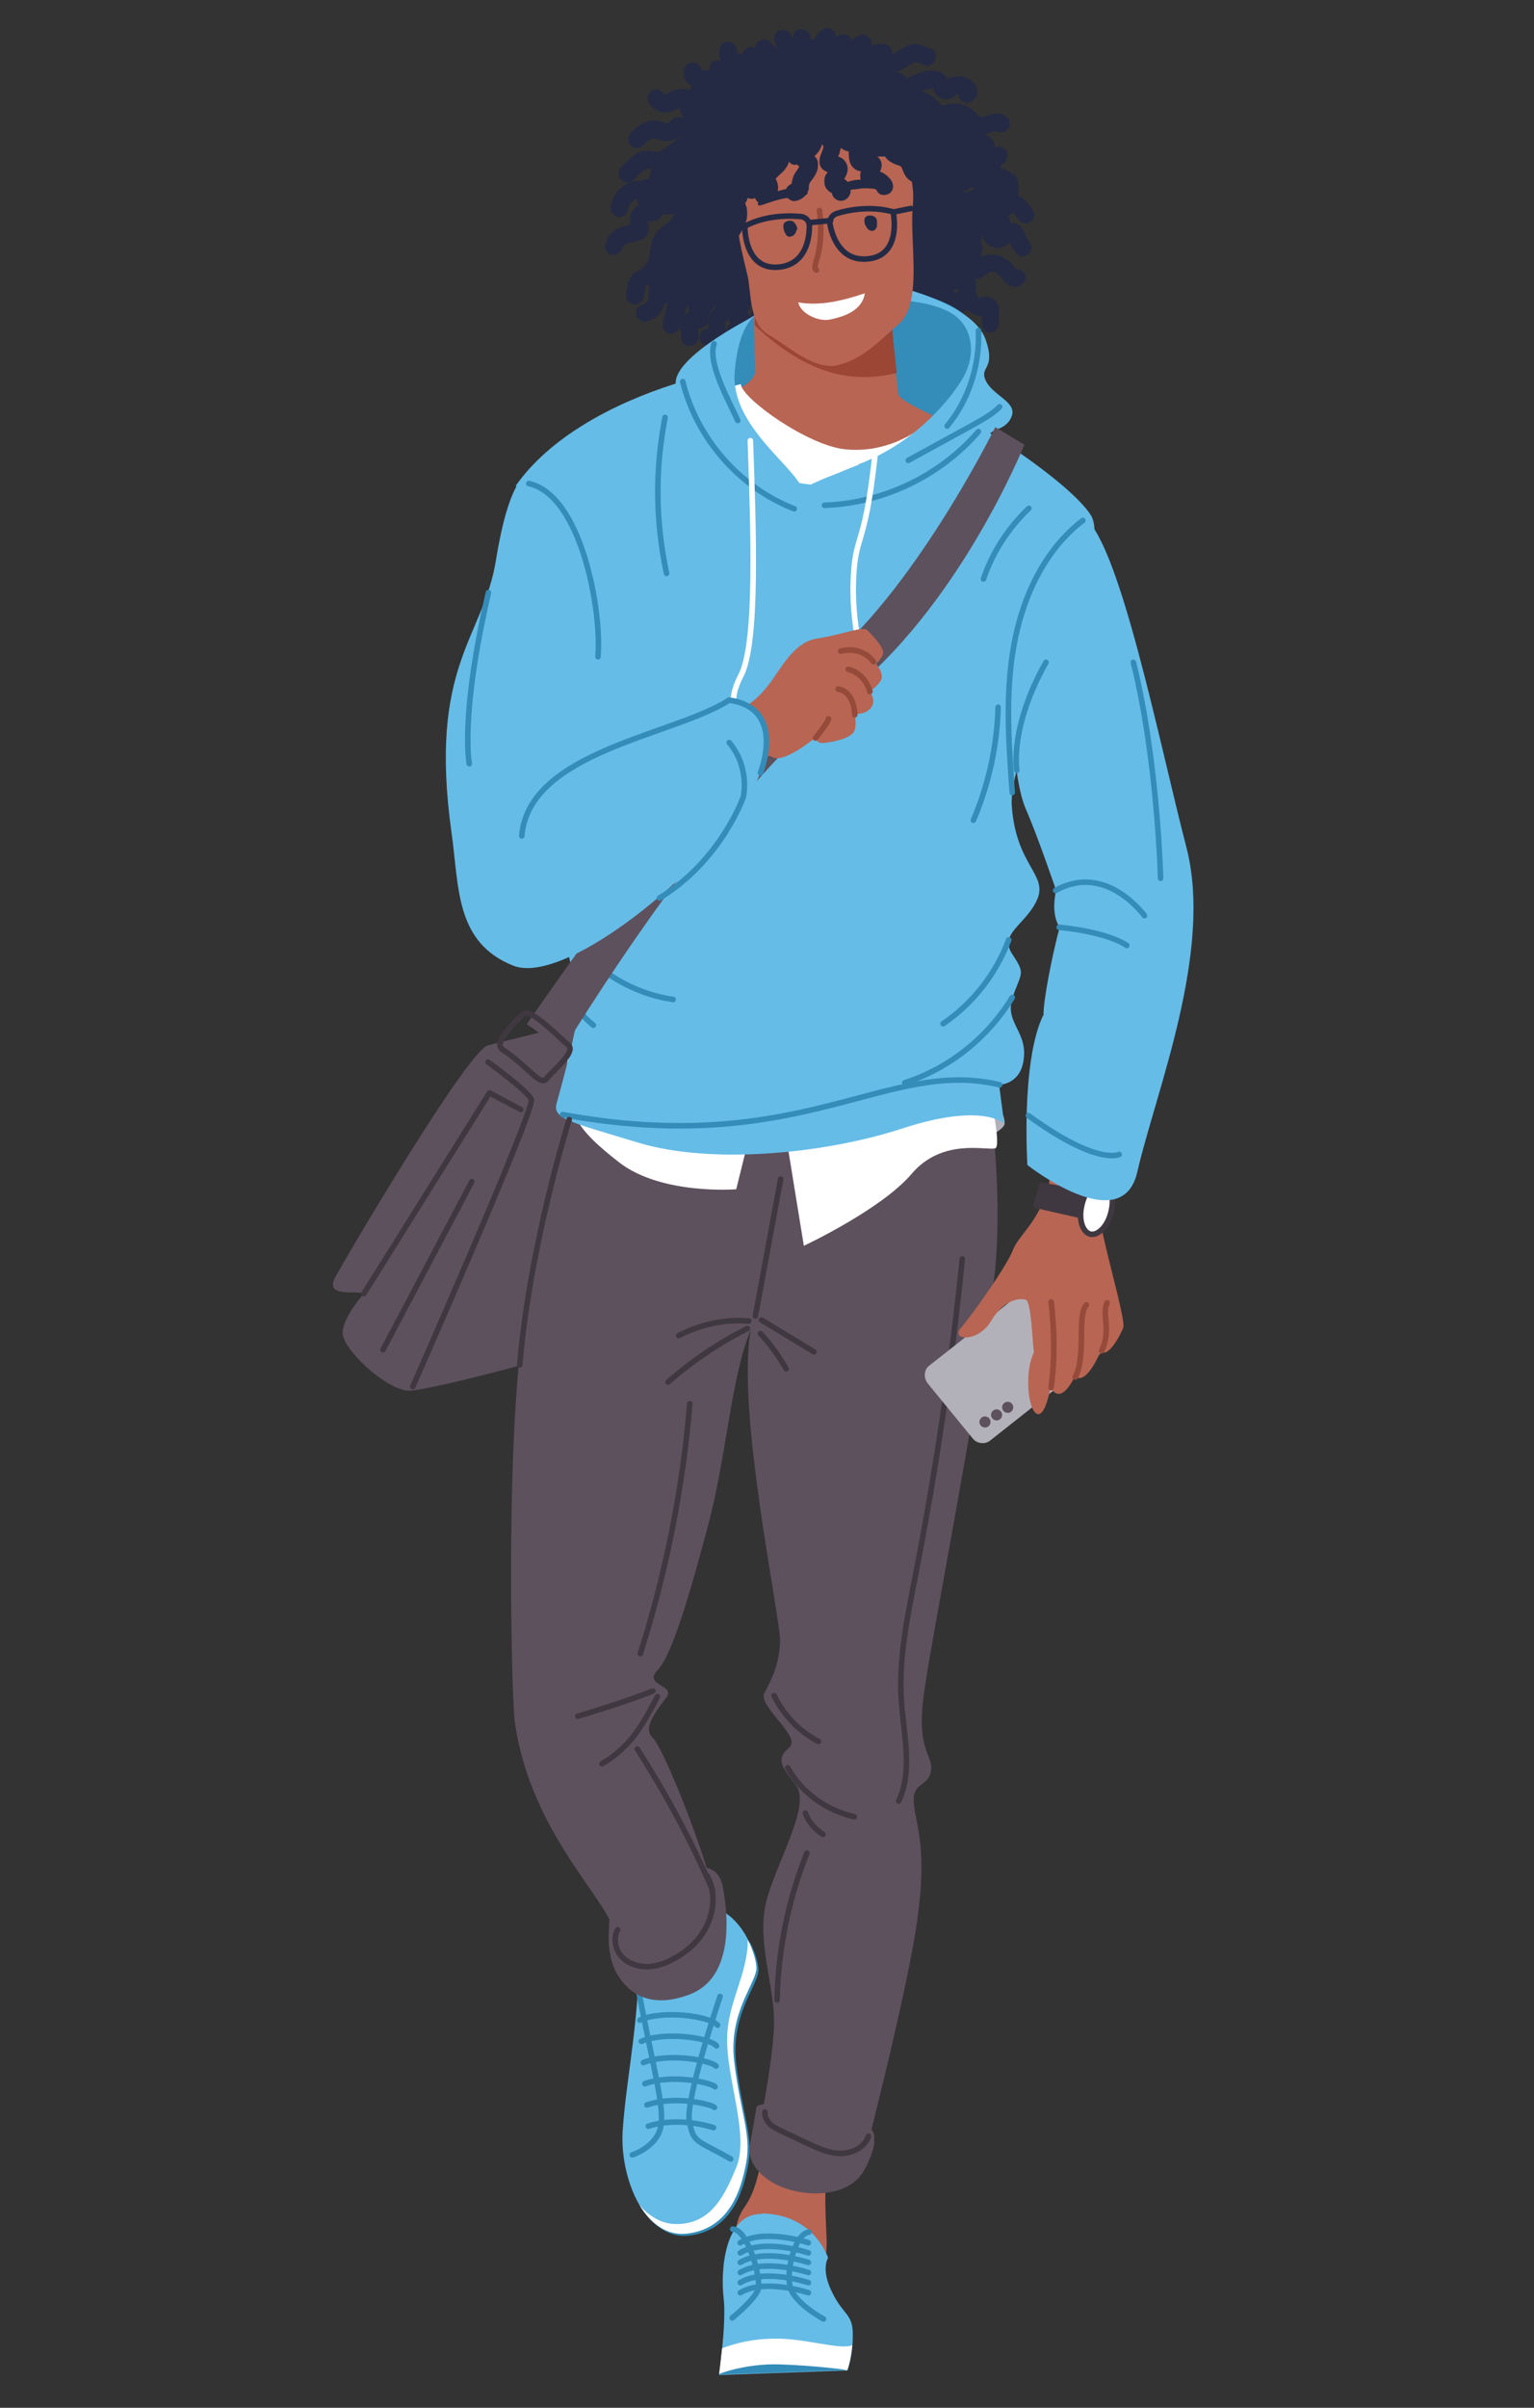
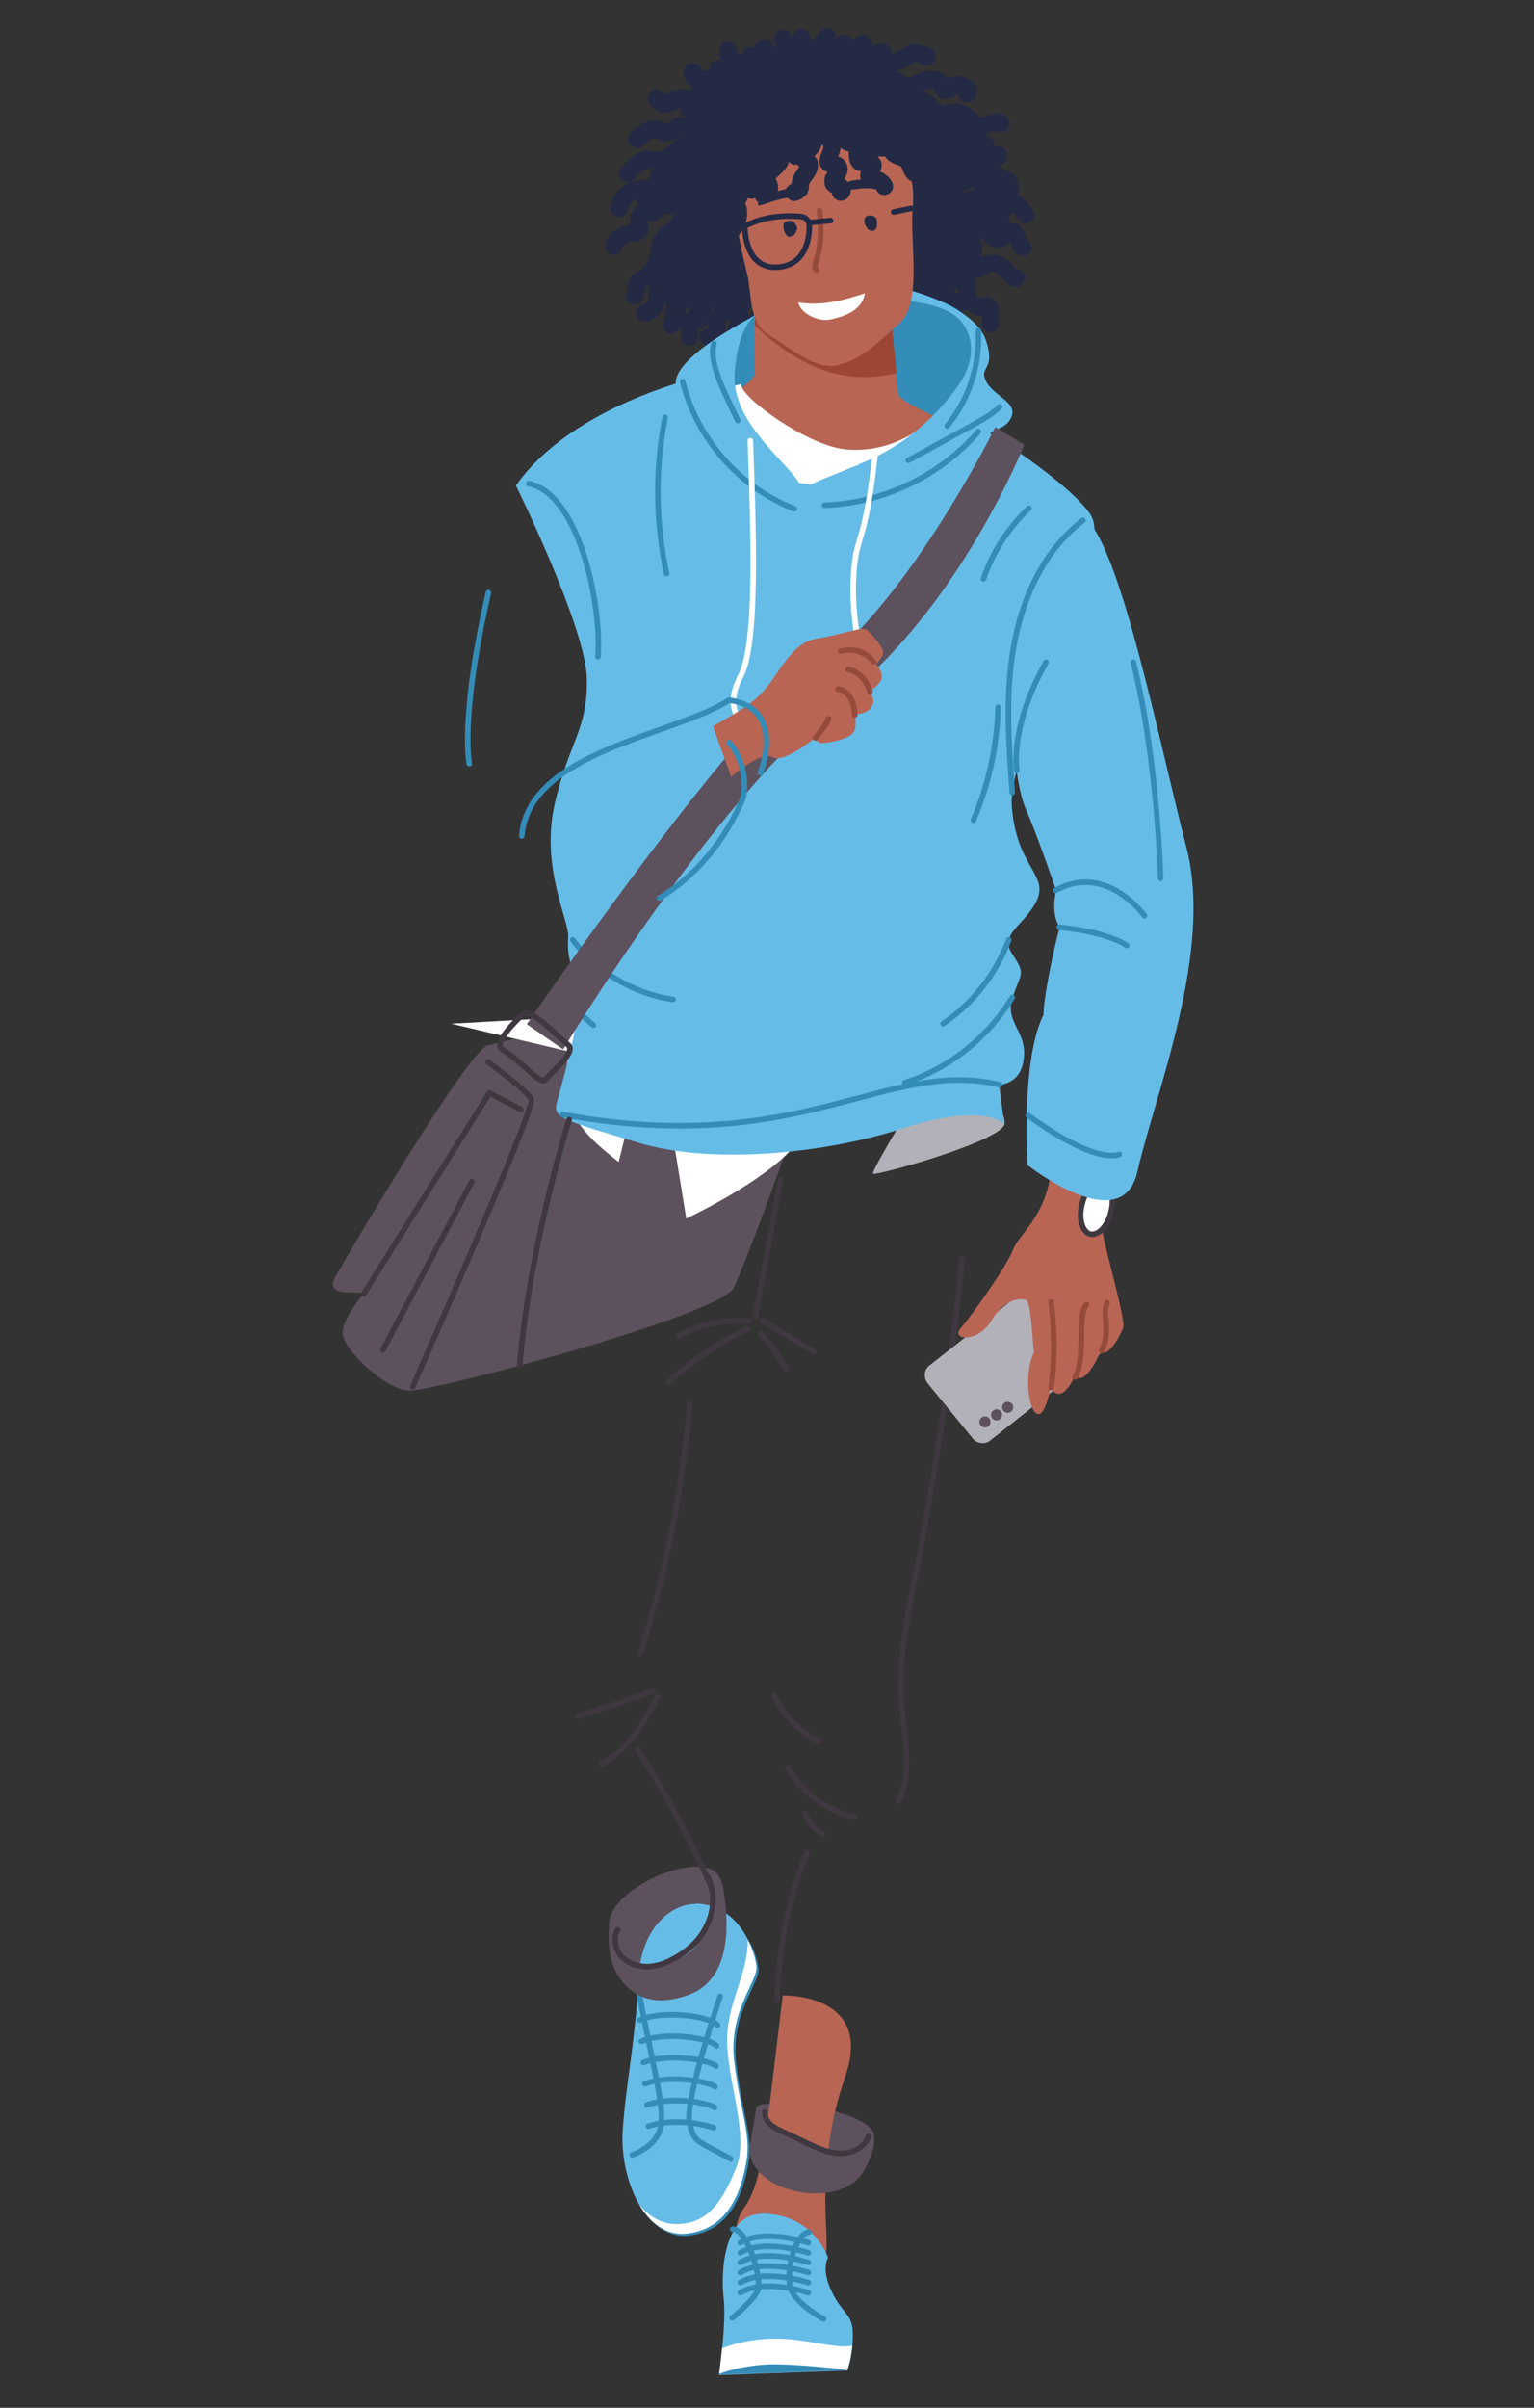
<svg xmlns="http://www.w3.org/2000/svg" id="Calque_1" version="1.1" viewBox="0 0 304 477">
  <rect x="0" y="0" width="304" height="477" fill="#333333" stroke="none" />
  <defs>
    <style>
      .st0, .st1, .st2, .st3, .st4, .st5, .st6, .st7 {
        fill: none;
      }

      .st8, .st1, .st2, .st3, .st4, .st9, .st5, .st6 {
        stroke-width: 1.1px;
      }

      .st8, .st1, .st2, .st3, .st4, .st9, .st5, .st6, .st7 {
        stroke-linecap: round;
        stroke-linejoin: round;
      }

      .st8, .st1, .st9 {
        stroke: #403840;
      }

      .st8, .st10 {
        fill: #fff;
      }

      .st11 {
        fill: #9c4635;
      }

      .st12 {
        fill: #65bce7;
      }

      .st2 {
        stroke: #964a39;
      }

      .st3 {
        stroke: #348cb8;
      }

      .st13 {
        fill: #242a44;
      }

      .st4 {
        stroke: #fff;
      }

      .st9 {
        fill: #403840;
      }

      .st14 {
        fill: #348cb8;
      }

      .st15 {
        fill: #5d515d;
      }

      .st16 {
        fill: #b86553;
      }

      .st5 {
        stroke: #f59667;
      }

      .st17 {
        fill: #b2b1b9;
      }

      .st6, .st7 {
        stroke: #242a44;
      }

      .st7 {
        stroke-width: 1.3px;
      }

      .st18 {
        fill: #ffae86;
      }
    </style>
  </defs>
  <path class="st13" d="m202.5 45c-.6-.6-1.5-.9-2.3-.8c0-.5 0-1-.5-1.4c.3-.2.7-.4 1-.7c0 0 0 0 0 0c.4.4.7.8 1 1.2c.5.8 1.3 1.2 2.3.8c.7-.3 1.3-1.5.8-2.3c-.5-.8-1-1.5-1.7-2.1c-.5-.5-1-.9-1.6-1.2c0-.2 0-.4 0-.7c-.1-.9-1.1-1.6-2-1.4c-.9.2-2-.5-2.8-.9c0 0 0 0 0 0c0-.8-.4-1.7-1.5-1.9c-.3 0-.4-.4-.7-.7c-.4-.5-1-.8-1.6-1c-.6-.2-1.2-.2-1.8-.3c-.6-.2-1.1-.4-1.7-.6c-1.3-.5-2.5-.6-3.9-.5c-.4 0-.6 0-.7 0c-.1-.1-.3-.7-.4-1c-.2-.9-1-1.6-2-1.4c-.5 0-1 .4-1.2.9c-.5-.2-1.1-.2-1.7.2c-.9.7-1.4 1.8-1.4 2.9c-.8.2-1.5 1.1-1.3 1.9c.3 1 .6 2.1 1.1 3c0 0 0 0 0-.1c-1.1-1.3-1.6-2.6-1.3-4.3c.2-.9-.7-1.8-1.5-1.8c-1 0-1.7.6-1.8 1.5c-.3 1.8 0 3.8 1.1 5.4c.5.8 1.1 1.4 1.7 2.1c.4.4.8.9.8 1.4c0 .9-.2 1.7 0 2.6c0 .4.2.8.4 1.2c.1.3.3.5.5.7c0 0 0 .2-.1.2c-.2.4-.4.7-.6 1.1c-.5 1.1-.4 2.3.6 3.1c0 0 0 0 0 0c-.6 0-1.2.5-1.5 1.1c-.7 1.6-.4 3.4.2 5c.3.7.6 1.4.9 2.1c.1.3.2.5.2.8c0 0 0 .2 0 .2c-.2 1.2-1 2-.7 3.3c0 .4.3.9.6 1.2c-.6.5-.8 1.3-.5 2c.4.8 1.5 1.3 2.3.8c.6-.4 1.3-.9 1.9-1.5c0 0 0 0 0 0c.1.5 0 1.1-.4 1.4c-.6.6-.8 1.7-.2 2.4c.6.7 1.7.8 2.4.2c.8-.8 1.3-1.8 1.5-2.8c0-.2.1-.4.2-.6c0-.5.1-1.1.2-1.7c0 0 .2 0 .2.1c.2 0 .4 0 .6.1c0 0 0 0 0 0c.5.6.9 1.5 1.7 2c1.1.8 2.4.8 3.4 0c.7-.5.8-1.7.2-2.4c-.5-.6-1.2-.7-1.8-.5c0 0 0 0 0 0c0-.2-.3-.5-.6-.8c-.4-.6-.8-1-1.4-1.3c0-.3 0-.6 0-.9c.7.5 1.5 1 2.4 1.2c.7.4 1.5.4 2.1-.2c.8.8 1.9 1.4 3 1.3c0 .5 0 1 0 1.5c0 .9.6 1.8 1.5 1.8c.9 0 1.8-.6 1.8-1.5c0-1.3.3-3-.2-4.2c-.6-1.3-2.3-1.8-3.5-1.1c.1 0 .2 0 .2.1c0 0-.2-.2-.1 0c0 0 0 0 0 0c0 0 0 0-.1 0c-.3.2 0 0 .1 0c-.1 0-.2-.2-.3-.3c-.3-.3-.5-.7-.6-1.1c0-.4 0-.9 0-1.3c0-.4 0-.9-.3-1.2c.7 0 1.5-.3 2.1-.7c.7-.4.9-1 1.8-.7c1 .3 1.5 1.3 2.2 2c1 1.1 2.8 1.4 3.7 0c.9-1.3-.3-2.6-1.5-2.6c-.2-.2-.4-.5-.6-.7c-.4-.5-.9-.9-1.5-1.3c-1.1-.7-2.6-1.1-3.9-.7c-.4 0-.7.2-1 .4c.1-.6.2-1.3.3-1.9c0-.5-.1-.9-.4-1.2c0-.2.2-.5.2-.7c0-.1 0-.3 0-.4c.2.4.4.7.7 1.1c.7.9 1.9 1.4 3 1.2c.7-.1 1.2-.5 1.7-.9c0 0 .2-.1.2-.2c0 0 0 0 0 .1c.3.8.8 1.4 1.3 2.1c1.4 1.7 4-.5 2.6-2.2c-.7-.9-.9-2.1-1.7-2.9zm-13.6 18.5c0 0 0 0 0 0h0zm-.5.1s0 0-.1 0c0 0 0 0 .1 0zm12.3-16.1s0 0 0 0c0 0 0 0 0 0zm-8.8-10c.2-.1.4-.2.5-.4c.3.2.6.3.9.5c-.1 0-.3 0-.4 0c-.6.1-1.1.3-1.6.6c0 0-.1-.1-.2-.1c0 0-.2-.2-.2-.3c.3 0 .7-.1 1-.3zm-11 18.3c0 0 .1.2.2.2c0 .1-.2.2-.3.3c0-.2 0-.4.1-.6zm8.9.7s0 0 0 .1c0 0 0 0 0-.1zm.5.6s0 0 0 0c0 0 0 0 0 0zm0 0c.2 0 .1.2 0 0h0zm7.8-17.3s0 0 0 0c0 0 0 0 0 0zm-19.8 22.9c0 0 0 0 0 0h0zm11.5-5.5c0 0 0 0 0 .1c0 .3 0 .6 0 .9c-.4-.2-.7-.4-1-.7c.3 0 .7-.2 1-.3zm-4.5 7.1c.4.1 0 0 0 0h0zm1.3-2.3s0 0 0 0c0 0 0 0 0 0zm10.9-16.3s0 0 0 0h0zm2.5 1.6s0 0 0 .1c0 0 0 0 0-.1z" />
  <path class="st13" d="m159.6 66.3c-.3-.2-.7-.4-1.1-.6c0 0-.2-.1-.3-.2c0-.1 0-.3 0-.3c.1-.4.2-.8.3-1.1c.2-1.6-.4-3.2-1.9-3.9c-.3-.1-.7-.2-1-.3c0-.4 0-.9.2-1.1c.5-.8.4-1.8-.4-2.4c-.2-.2-.5-.3-.8-.3c-.7-.3-1.7 0-2 .6c-.3.5-.5 1.1-.6 1.7c-.2-.1-.3-.3-.4-.4c-.2-.4-.1-.9-.3-1.3c-.2-.6-.5-1.1-.8-1.6c-.2-.2-.3-.5-.5-.7c.6-.5.8-1.4.5-2c-.4-.9-1.4-1.2-2.3-.8c0 0 0 0 0 0c0 0 0 0 0-.1c.4-1.7 1.3-3.3 2.2-4.7c.6-.9.2-1.9-.5-2.3c.7-.9 1-2 1-3.2c0-.4 0-.9-.2-1.4c.7-.2 1.3-.4 2-.7c.9-.3 1.2-1.5.8-2.3c-.4-.9-1.4-1.1-2.3-.8c-1.4.5-2.9 1-4.3 1.4c-1.1.4-2.2.7-3.2 1.3c.2-.9 0-1.9-.7-2.6c-.6-.7-1.7-.8-2.4-.2c-.8.7-1.6 1.4-2.4 2.2c-.7.7-1.5 1.4-2 2.2c-.6.9-.8 1.9-.9 3c0 .3 0 .7-.2 1c0 .2-.2.3-.3.4c-.9.9-2.2 1.5-3.1 2.4c-.7.7-1.1 1.5-1.3 2.5c-.2.9 0 1.9-.3 2.7c-.3.8 0 1.5.5 1.8c-.3.1-.5.3-.8.5c-1.1 1-1.3 2.4-1.3 3.8c0 .4 0 .9-.2 1.2c-.2.3-.5.5-.8.6c-.9.2-1.6 1-1.4 2c.1.9 1.1 1.6 2 1.4c1.9-.4 3.2-1.8 3.6-3.6c.2 0 .4.1.6.1c-.3 1.2-.6 2.4-.9 3.6c-.2.9 0 1.8 1 2.2c.8.3 1.9-.1 2.2-1c0-.1 0-.3.1-.4c0 .1 0 .3 0 .4c0 .6.4 1.1.3 1.7c-.2 2.2 3.1 2.5 3.4.3c0-.7 0-1.3-.2-2c.9.2 2-.3 2.1-1.4c0-.8.3-1.4.7-2c.3-.4.4-.9.6-1.3c0 0 0 .1 0 .2c0 0 0 .2 0 .3c0 0 0 .2 0 .2c0 .1 0 .1 0 0c0 0 0 .1 0 .2c0 0-.4.5-.6.7c-.6.9-.8 1.8-.6 2.8c0 0 0 .2 0 .3c0 0 0 0 0 0c0 0-.5.2-.3.1c-.7.2-1.2.6-1.4 1.3c-.1.6 0 1.5.7 1.8c.3.2.7.3 1 .6c-.5 2 2.5 3 3.2 1c.4-1 .2-2-.4-2.8c.2-.3.4-.6.5-.9c.3-.8 0-1.4 0-2.2c0 .2 0-.1.2-.3c0-.1.2-.2.2-.3c.2.2.5.4.7.5c0 0-.1.1-.2.2c-.9 1.1-.8 2.6.3 3.6c.4.3.8.5.9.8c0 .2.1.3.2.5c-.5.6-.5 1.5 0 2.2c.7.9 2 .9 2.8.2c.8-.7.7-1.8.5-2.7c-.2-.9-.4-1.7-1-2.4c-.2-.2-.3-.4-.5-.6c.1-.1.2-.2.3-.3c.4-.5.7-1.1.7-1.8c0-.7-.3-1.2-.7-1.7c.4-.4.7-.9.7-1.5c0 0 .2.1.2.2c.2.5-.1 1.5-.2 2.1c0 1.1.2 2.2.6 3.3c.3.9.6 1.8 1.1 2.6c.3.4.6.8 1 1c0 0 .1 0 .2 0c-.2.4-.5.8-.8 1.1c-.6.7-.8 1.6-.2 2.4c.5.6 1.8.9 2.4.2c1.2-1.2 3-3.7 2.1-5.5c.3.2.6.4.9.6c.2 0 .3.2.5.3c-.2.6 0 1.2.3 1.6c.6.8 1.6.7 2.4.2c1.6-1.1 1-3.4-.3-4.4zm-11.8.1s0 0 0 0c0 0 0 .2 0 0zm0 0c0 .1-.1.1 0 0c0 0 0 0 0 0zm-.8-3.3s0 0 0 0h0zm-.2-2s0 0-.1 0c0 0 .1 0 .1 0c0 0 0 0 0 0zm-.6-1.4s0 0 0 0c0 0 0 0 0 0zm-.2.4c0 0 0 0 0 0h0zm.2-.4s0 0 0 0c0 0 0 0 0 0c0 0 0 0 0 0zm-12.5-6.6s0 0 0 0h0zm-.1.1s0 0 0 0h0s0 0 0 0zm2.6 7s0 0 0 0c0 0 0 0 0 0c0 0 0 0 0 0zm11.4 5.2s0 0 0 0c0 0 0 0 0 0zm-1.6-23.9c.5-.3 1-.4 1.6-.6c0 0 0 .2 0 .2c0 .2 0 .4 0 .6c-.5 0-1 0-1.4.4c-.7.5-1.3 1-1.9 1.7c.2-.4.4-.7.7-1.1c.3-.4.6-.8 1-1.1zm-10.3 20.9c.1-.4.2-.9.4-1.3c0-.2.2-.5.2-.7c0 .2.1.4.2.7c0 0 0 .4.1.6c-.4.2-.7.5-.9.8zm.9-.5c0 0 0 0 0 .1c0 0 0 0 0-.1zm4.3 3.5c0 0 0 0 0 0c0 0 0 0 0 0zm.1-.2s0 0 0 0c0 0 0 0 0 0zm5.3-.6c0 0 0 0 0 0h0zm3.7-10.4s0 0 0 0c0 0 0 0 0 0zm2.6 14.7s0 0 0 .1c0 0 0 0 0-.1zm1.1-2.3c0-.1 0-.2-.1-.3c.4 0 .9-.1 1.2-.4c0 .4 0 .9.3 1.3c0 0 0 0 0 .1c-.4-.3-.8-.4-1.3-.4c0 0 0-.1 0-.2zm3.9 2.5c0 0 0 .1 0 0h0zm.1-.9s0 0 0 0c0 0 0 0 0 0zm.3-2.8s0 0 0 0c0 0 0 0 0 0z" />
  <path class="st15" d="m72.1 256.3c-.8-.8-7.9 1-5.7-3.2c2.2-4.1 26.3-45 30.3-46c4-1 63.1-16.3 66.8-11.9c3.7 4.4-15.4 54.4-18.1 59.9s-59.9 20.7-64.5 20.4c-4.6-.3-13.1-8.3-13-11.5c.1-3.2 4.2-7.7 4.2-7.7z" />
  <path class="st17" d="m181 218.3c15.3-1.3 18 .9 18.1 4.2c.1 3.4-25.8 10.6-26.1 10c-.3-.6 8-14.2 8-14.2z" />
  <path class="st15" d="m131.5 391.9c10-4.9 14.4-16.7 10.4-20.9c-4-4.1-21.3 3-21.2 10.4c.1 7.4 4 13.8 10.8 10.5z" />
  <path class="st15" d="m160.3 428.9c-9.3-1.5-10.9-9.2-10.4-11.4c.6-2.3 24.8.4 23.3 6.4c-1.5 6-12.9 5-12.9 5z" />
  <g>
    <path class="st12" d="m137.8 377.1c8.9.2 11.8 9.5 12.2 12.6c.3 3.1-5.6 8.9-4.4 18.8c1.2 10 3.4 14.4 2.4 19.9c-1 5.5-3.2 13.2-11.9 14.2c-8.6.9-13.3-11.5-12.7-20.5c.6-9 2.6-18.5 3.1-29.6c.4-11.2 7.1-15.4 11.3-15.3z" />
    <path class="st14" d="m150.3 390c-.1-1.2-.6-3.2-1.7-5.3c0 6.8-3.9 12.1-4.1 19.3c-.2 8.2 4.5 19.4 1.8 25.8c-2.6 6.4-5.4 11.2-11.9 11.2c-3.1 0-5.6-1.8-7.3-3.8c2.2 3.6 5.3 6.1 9.3 5.7c8.6-.9 10.9-8.7 11.9-14.2c1-5.5-1.2-9.9-2.4-19.9c-1.2-10 4.7-15.8 4.4-18.8z" />
    <path class="st10" d="m149.9 389.6c-.1-1.2-.6-3.2-1.7-5.3c0 6.8-3.9 12.1-4.1 19.3c-.2 8.2 4.5 19.4 1.8 25.8c-2.6 6.4-5.4 11.2-11.9 11.2c-3.1 0-5.6-1.8-7.3-3.8c2.2 3.6 5.3 6.1 9.3 5.7c8.6-.9 10.9-8.7 11.9-14.2c1-5.5-1.2-9.9-2.4-19.9c-1.2-10 4.7-15.8 4.4-18.8z" />
    <path class="st3" d="m126.5 394.1c3 15.9 5.3 23.5 4.4 27.4c-.9 3.9-5.6 5.4-5.6 5.4" />
    <path class="st3" d="m144.8 427.7c-6.9-3.9-7.4-3.1-8.2-7.6c-.7-4.5 6.1-24.6 6.1-24.6" />
    <g>
      <path class="st3" d="m128.5 421.2c6.3-2 12.9.3 12.9.3" />
      <path class="st3" d="m128.2 417c5.9-2 13.1 0 13.4.5" />
      <path class="st3" d="m127.8 412.8c5.5-2 13.2-.2 13.9.6" />
      <path class="st3" d="m127.5 408.6c5.1-2 13.4-.4 14.4.7" />
      <path class="st3" d="m127.1 404.4c4.7-2 13.6-.7 14.9.9" />
      <path class="st3" d="m126.8 400.2c4.3-2 13.7-.9 15.4 1" />
    </g>
  </g>
  <g>
    <path class="st16" d="m155.1 395.5c-3.4 27.7-3.9 36.7-7.6 41.8c-3.7 5.2-.7 13.6-.7 13.6c0 0 15.2 3.4 15 2.8c-.2-.6 1.7-4.1 2-8.3s-2.1-17.2 3.7-34c5.8-16.7-12.5-16.1-12.5-16.1z" />
    <path class="st12" d="m150.9 438.5c10.5.1 13.2 8.8 13.2 8.8c0 0-1.5 2.2.8 6.8c2.2 4.6 4.2 4.2 4.1 8.6c0 4.4-1.1 6.9-1.1 6.9l-25.4.9s1.5-10.4.9-15.3c-.6-4.9 0-16.7 7.5-16.6z" />
    <g>
      <path class="st10" d="m153.6 463.3c-4.4 0-7.8.9-10.5 1.9c-.3 2.9-.6 5.2-.6 5.2c0 0 5.1-2.1 12-1.9c6.9.2 13.4 1.1 13.4 1.1c0 0 .7-1.8 1-5c-2.4 1-9.4-1.4-15.3-1.3z" />
      <path class="st14" d="m142.5 470.4l25.4-.9s-6.5-.9-13.4-1.1c-6.9-.2-12 1.9-12 1.9z" />
    </g>
    <path class="st3" d="m145.2 441.6c3 0 5.8 9.9 5 12.1c-.9 2.1-5.1 5.5-5.1 5.5" />
    <path class="st3" d="m160.3 442.2c-2.8.3-4.7 8.1-3.6 11.2s6.5 6 6.5 6" />
    <g>
      <path class="st3" d="m146.7 454.2c4.8-2.9 13.5 0 13.5 0" />
      <path class="st3" d="m146.7 452.2c4.8-2.9 13.5 0 13.5 0" />
      <path class="st3" d="m146.7 450.2c4.8-2.9 13.5 0 13.5 0" />
      <path class="st3" d="m146.7 448.2c4.8-2.9 13.5 0 13.5 0" />
      <path class="st3" d="m146.7 446.3c4.8-2.9 13.5 0 13.5 0" />
      <path class="st3" d="m146.7 444.3c4.8-2.9 13.5 0 13.5 0" />
    </g>
  </g>
-   <path class="st15" d="m118.2 190.5c19.9 8 74.3 2.7 74.3 2.7c0 0 7.6 37 4.4 61c-3.2 23.9-12.2 69.8-13.8 81.3c-1.6 11.5 1.9 12.1 1.4 15.3c-.5 3.3-3.8 2.1-3.4 6.5c.4 4.4 2.8 8.8.6 23.6c-2.1 14.8-11.4 50.4-11.4 50.4c0 0-6.1 2.7-13.2 1.6c-7.1-1.1-7.2-8.3-7.2-8.3c0 0 3.3-15.8 3.5-23.5c.2-7.7-3.8-17-1.3-25.3c2.5-8.3 8.6-18.4 5.6-22.2c-3-3.8-3.9-5.2-1.3-7.4c2.6-2.1-6.3-8.2-4.9-10.8c1.4-2.7 2.9-5.6 3.1-10.1c.2-4.4-8.8-45.9-5.8-61.9c-3.9 9.3-4.8 24.9-8.4 38.5c-3.6 13.6-7.2 26-10.1 29c-2.9 3 3.6 2.9 1.8 5.3c-1.7 2.4-4.9 6-2.8 8c2.1 2 9 19.3 11.5 28.4c2.5 9.1.3 18.2-7.1 18.9c-7.4.7-11.6-2.6-12-8.5c-.4-5.9-16.7-19.7-19.7-42.1c-.6-4.1-2.1-60 2.5-82.8c4.7-22.8 3.6-34 7-44s6.4-23.7 6.4-23.7z" />
-   <path class="st10" d="m112.7 208.3c-1.6 11.5 1.5 15.3 9.9 21.9c8.4 6.6 23.3 5.4 23.3 5.4l7-28.2l6.4 39.4s15.4-7.2 21.4-14.3c6-7 14.5-4.6 16.5-5c2-.4-4-23.8-4-23.8l-80.5 4.5z" />
+   <path class="st10" d="m112.7 208.3c-1.6 11.5 1.5 15.3 9.9 21.9l7-28.2l6.4 39.4s15.4-7.2 21.4-14.3c6-7 14.5-4.6 16.5-5c2-.4-4-23.8-4-23.8l-80.5 4.5z" />
  <path class="st12" d="m102.3 96.1c13.3-18.8 49.1-26.7 64.2-23.9c15.1 2.7 44.8 22 49.7 29.9c4.8 7.9-16.4 45.3-15.7 57.4c.8 12.1 7.3 13.7 5 18.8c-2.3 5-7.6 6.6-4.9 10.7c2.7 4.1 1.8 3.5.1 8.5c-1.7 5 2.8 6.7 2.2 12.1c-.5 5.3-4.9 5.3-4.9 5.3l1 7.7s-4.2-4.3-20.3 1c-16.1 5.2-38.2 7-52.1 2.8c-13.9-4.2-17.1-4.8-16.3-7.8c.8-3 6.2-21.6 4.3-24.6c-1.8-2.9-2.2-5.2-2-8.4c.2-3.2-5.5-13.8-2.7-26.2c2.8-12.4 6.6-14.8 6.4-24.9c-.1-10-14.1-38.4-14.1-38.4z" />
  <path class="st14" d="m157.5 88.2c25.5 5.1 33.6-5.6 35.3-12.3c1.6-6.7 4.2-13.8-10.8-17.7c-15-4-28.5 1-35.6 6.3c-7.1 5.3-11 15.3-3.1 23.4c7.9 8.1 14.2.4 14.2.4z" />
  <g>
    <path class="st16" d="m139 82.4c0-3.4 10.6-5.1 10.6-8.8c-.2-17.1-.6-32.4-.6-32.4l26.5-2.4c.1 14.3 1.1 26.9 2.5 39.2c.3 2.3 15.8 7.5 16.1 9.6l-31.4 4.8l-23.8-10.1z" />
    <path class="st10" d="m185.9 81.4c-1.9 3-9.2 8.6-18.5 7.6c-7.4-.8-20.3-10-20.6-12.9c-3.4.8-7.4 2.1-7.8 3.7c4.5 4.3 14.9 11.1 19 15.8c.9.2 1.8.3 2.7.4c6.4-3.2 12.5-4 19.6-6.5c.1 0 5.8-2.8 6-2.8c0-1.6-.1-3.4-.4-5.3z" />
  </g>
  <path class="st11" d="m149 41.3s.4 7.4.6 23.2c11.1 10.4 20 11.3 28.1 9.4c-1.3-11.9-2-21.4-2.1-34.9l-26.5 2.4z" />
  <path class="st18" d="m156.7 50.2" />
  <path class="st15" d="m150 417.5c5.4 10 20.9 9.1 22.6 6.9c1.7-2.3 0 4.2-2.3 6.9c-2.4 2.8-7.6 4.1-13.4 2.6c-5.8-1.5-8.9-5.5-8.3-8.8c.6-3.4 1.3-7.5 1.3-7.5z" />
  <path class="st15" d="m120.7 381.9c.8 11.9 13.6 7.1 16.5 4.4c3.5-3.3 4.5-11.4 3.7-13.7c-.8-2.3 2.1-1.2 2.6 2.7c.6 3.9 2.1 16.4-6.8 19.8c-8.9 3.4-12.9-1.4-14.5-4.2c-2.1-3.8-1.5-8.9-1.5-8.9z" />
  <path class="st12" d="m159.1 97.3c-.8-4.4-14.4-12.7-13.5-23.6c.8-10.1 4.5-11.4 4.5-11.4c0 0-15.9 7.8-16.2 13.4c-.3 5.6 5.9 7.5 4 10.6c-1.9 3.1 11.4 4.9 14.6 7.2c3.2 2.3 6.6 3.7 6.6 3.7z" />
  <path class="st12" d="m170.1 92c10.5-4 17.2-11.6 20.3-16.4c3.1-4.8 2.5-10-.8-12.8c-3.3-2.8-10.1-3.2-10.1-3.2c0 0 .4-2.3.9-2.1c.6.2 12.7 3.5 14.9 9.7c2.2 6.2-1.4 5.3.1 8.3c1.5 3 6.4 4.2 5 7.2c-1.4 3-4.6 1.9-4.6 4.4s1.4 5.1-6.9 5.8c-8.3.7-15.6-.5-19.8.9c-4.2 1.4-10.1 3.7-10.1 3.7c0 0 1.9-1.9 11.1-5.4z" />
  <path class="st3" d="m135.3 75.6c2.8 11.3 11.3 21 22.1 25.2" />
  <path class="st3" d="m163.4 100.1c11.6-.4 22.9-5.8 30.5-14.6" />
  <path class="st3" d="m180 91.2c4.2-2.3 8.4-4.6 12.6-6.9c1.9-1.1 3.9-2.1 5.5-3.7" />
  <path class="st3" d="m193.9 65.5c.3 6.8-1.9 13.7-6.2 18.9" />
  <path class="st3" d="m141.5 68.1c-1.3 3.9 3 11.4 4.7 15.2" />
  <path class="st3" d="m113.5 186.2c4.7 6.3 12.1 10.7 19.9 11.8" />
  <path class="st3" d="m113 197.7c1.2 2.1 2.7 3.9 4.6 5.4" />
  <path class="st3" d="m200.6 197.6c-4.8 7.9-12.5 14.1-21.3 16.9" />
  <path class="st3" d="m199.9 186.2c-2.5 6.7-7.1 12.6-13 16.6" />
  <path class="st3" d="m111.5 220.8c47.4 8.7 64.1-11.3 86.6-5.9" />
  <path class="st3" d="m131.8 82.7c-2 10.2-1.9 20.7.3 30.9" />
  <g>
    <path class="st1" d="m132.4 273.8c4.8-4.2 10.1-7.8 15.7-10.6" />
    <path class="st1" d="m134.5 264.6c4.2-2.2 9.1-3.3 13.9-2.9" />
    <path class="st1" d="m150.9 261.5c3.5 2.1 6.9 4.2 10.4 6.3" />
    <path class="st1" d="m150.7 264.2c2 2.1 3.7 4.5 5.1 7" />
    <path class="st1" d="m190.7 249.4c-2.1 20.9-5.2 41.7-9.2 62.3c-1.6 8.2-3.4 16.6-2.9 24.9c.4 6.8 2.4 14-.5 20.2" />
    <path class="st1" d="m156.1 350.2c2.7 4.9 7.7 8.5 13.2 9.7" />
    <path class="st1" d="m159.6 359.2c.6 1.7 1.9 3.2 3.5 4.2" />
    <path class="st1" d="m153.4 335.9c1.9 3.9 5 7.1 8.8 9.1" />
    <path class="st1" d="m114.5 340c5-1.5 10-3.1 14.9-5" />
    <path class="st1" d="m130.3 336.1c-1.5 2.8-3 5.7-5 8.2c-1.7 2-3.7 3.8-6 5.1" />
    <path class="st1" d="m126.3 346.5c5.7 8.9 10.7 18.2 14.9 27.9" />
    <path class="st1" d="m122.4 382.3c-.9 1.6-.5 3.8.7 5.2c1.2 1.4 3.2 2.1 5 2.1c1.9 0 3.7-.6 5.3-1.5c2.9-1.5 5.5-3.9 6.8-6.9c1.4-3 1.5-6.6 0-9.5" />
    <path class="st1" d="m136.7 278.1c-1.4 16.8-4.7 33.4-9.8 49.5" />
    <path class="st1" d="m159.9 367.1c-3.7 9.3-5.7 19.2-5.9 29.1" />
    <path class="st1" d="m151.6 418.4c-.1.9.4 1.8 1 2.4c.6.6 1.5 1 2.3 1.4c1.7.8 3.4 1.6 5.1 2.4c2.1 1 4.3 2 6.6 2c2.3 0 4.8-1.2 5.5-3.4" />
  </g>
  <g>
    <g>
      <path class="st17" d="m207.1 252.2c-5.1 4.3-17.9 14.4-22.9 18.3c-1.1.8-1.2 2.4-.4 3.5l9 11c.8 1 2.4 1.2 3.4.4l22.3-17.6c1-.8 1.2-2.3.5-3.3l-8.4-11.7c-.8-1.2-2.5-1.4-3.6-.4z" />
      <path class="st16" d="m208.5 229.4c-.4 11.2-6.4 14.7-7.7 18.1c-1.3 3.4-8.3 13.2-10.4 15.6c-2.1 2.4 3.4 3 6-1.4c2.6-4.4 5.8-4.6 6.9-4.2c1.1.4 1.3 8.6 1.6 10.4c-2 4.2-1.1 11.5.6 12.2c1.7.7 2.7-5.3 2.7-5.3c0 0 1.7 4.1 4.8-2.1c2.4 1.9 5.2-5.2 5.2-5.2c1.1 1.9 3.8-2.8 4.4-4.5c.6-1.8-5.1-20.2-4.6-22.8c.5-2.7 4.6-18.2 3.2-17.9c-1.5.2-12 .4-12 .4l-.7 6.7z" />
      <path class="st2" d="m208.3 257.9c1.2 9.6 0 17 0 17" />
      <path class="st2" d="m215.3 258.5c-1.9 2 0 10-2.2 14.3" />
      <path class="st2" d="m219.4 258.1c-1.1 2.4.9 5.5-1.1 9.5" />
-       <path class="st9" d="m206.5 234.9c-.2.5-1.1 3.9-1.1 3.9l8.8 2l1-4.4l-8.7-1.6z" />
      <path class="st8" d="m220.2 240c-.6 2.8-2.5 4.8-4.1 4.5c-1.6-.4-2.4-3-1.7-5.8c.6-2.8 2.5-4.8 4.1-4.5c1.6.4 2.4 3 1.7 5.8z" />
    </g>
    <path class="st12" d="m206.7 201.2c-4.4 9.2-3.1 29.6-3.1 29.6c0 0 18.8 14.8 21.8 1.3c3.6-15.7 15.1-43.6 9.7-64.3c-5.4-20.8-13.1-59.8-20.2-65.3c-7.1-5.5-8.1-1.7-11.9 17.1s-2.1 35.2.3 40.7c2.4 5.5 6 16.1 6 16.1c0 0-1.2 4.5.7 7.3c-1.3 4.7-3.3 14.5-3.2 17.5z" />
  </g>
  <path class="st5" d="m160.4 173.4" />
  <path class="st3" d="m214.6 103.1c-7.7 5.9-12 15.3-13.7 24.9c-1.7 9.5-1 19.3-.3 29" />
  <path class="st3" d="m203.9 100.7c-4.1 3.9-7.2 8.7-9 14" />
  <path class="st3" d="m197.8 140.1c-.2 7.7-1.9 15.4-4.9 22.4" />
  <path class="st4" d="m148.7 87.3c.6 17.3 1.5 40.2-1.9 46.6c-3.4 6.5.2 8.9.2 8.9" />
  <path class="st4" d="m173.4 90.2c-2.1 19.3-4 15.1-4.3 25.3c-.3 10.1 2.8 16.2.9 20.9" />
  <path class="st3" d="m209.2 176.4c10-5.6 17.6 5 17.6 5" />
  <path class="st3" d="m224.6 131.2c4.8 19.2 5.4 42.8 5.4 42.8" />
  <path class="st3" d="m207.3 131.2c-7.3 12.9-5.8 21.4-5.8 21.4" />
  <path class="st0" d="m148.2 43.6h-.4" />
  <path class="st15" d="m197.2 84.6l5.8 3.5s-13 32.4-35.8 50c-25.3 19.4-55.6 69.8-55.6 69.8l-7.2-5s40.7-59.3 55.1-68.7c19.6-12.8 37.7-49.5 37.7-49.5z" />
  <path class="st1" d="m99.4 207.8c5.4 3.5 7.6 7.5 8.9 5.9c1.2-1.6 6-5.3 4.3-6.7c-1.8-1.4-7.5-7.5-8.9-6.1c-1.5 1.3-6 5.8-4.2 6.9z" />
  <path class="st16" d="m141.3 143.9c7.3-4.2 8.7-5.3 11-8.2c2.3-2.9 4.9-8.5 9.6-9.2c4.8-.7 9-2.5 9.9-1.7s3 3.1 3.2 4.2c.2 1.1-1.4 2.5-1.4 2.5c0 0 1.8 2 .9 3.4s-2.2 2-2.2 2c0 0 1.5 1.9.3 3.3c-1.1 1.5-3.3 1.2-3.3 1.2c0 0 .6 1.7 0 3.4c-.7 1.7-5.4 2.4-6.4 2.4c-1.1 0-1.3-1.1-1.3-1.1c0 0-6.2 5.2-8.5 3.9c-2.3-1.4-8.2 3.9-8.2 3.9l-3.6-10z" />
-   <path class="st12" d="m104 94.2c19.4 6.2 14.3 44.1 12.9 49.9c-1.3 5.5-1 9.9-1 9.9c0 0 22.9-18.5 32.3-14.3c4.3 4.5 3.8 7.1 3 11.8c-4.2 15.4-38.1 44.4-49.5 39.8c-11.5-4.6-10.7-15.5-12.2-26.2c-4.7-33.4 6.3-38.6 8.8-54.2s5.8-16.6 5.8-16.6z" />
  <path class="st3" d="m104.8 95.8c10.5 2.3 14.5 25.5 13.7 34.3" />
  <path class="st3" d="m96.8 117.4c-5.7 24.7-3.8 33.9-3.8 33.9" />
  <path class="st1" d="m103 270.4c2-23.9 9.8-48.6 9.8-48.6" />
  <path class="st1" d="m96.7 210.4s7.8 5.6 8.6 7.4c.8 1.8-23.5 56.9-23.5 56.9" />
  <polyline class="st1" points="72.1 256.3 97 216.5 103.2 219.8" />
  <line class="st1" x1="93.5" y1="234.1" x2="75.9" y2="267.4" />
  <path class="st2" d="m166.6 129c4.4-1.1 6.5 2.1 6.5 2.1" />
  <path class="st2" d="m168.1 132.6c3.5.9 4.3 4.4 4.3 4.4" />
  <path class="st2" d="m166.1 136.5c3.3.6 3.3 5.1 3.3 5.1" />
  <path class="st2" d="m161.6 146.2c2.6-3.2 2.6-3.8 2.6-3.8" />
  <path class="st3" d="m103.4 165.6c1.4-16.8 30.3-19.9 41.1-26.9c11.4 1.6 6.2 14.4 6.2 14.4" />
  <path class="st3" d="m144.5 147.1c4.2 5 2.8 10.8 2.8 10.8c0 0-4.4 12.6-16.6 20" />
  <path class="st3" d="m209.9 183.7c10 1 13.4 3.6 13.4 3.6" />
  <line class="st1" x1="154.7" y1="233.6" x2="149.7" y2="260.7" />
  <path class="st18" d="m170.7 54.5" />
  <g>
    <path class="st18" d="m159.8 49" />
    <g>
      <path class="st0" d="m146.7 44.4c-.1 0-.2 0-.3 0" />
      <path class="st16" d="m148.3 55.4c.6 4.1.5 8.8 4 10.9c4.6 2.8 8.4 6.4 12.9 6.2c5.4-.9 9-4.9 13-8.4c4.7-4.2 2-16.2 2.7-23.4c.8-8.7-4.8-18.7-19.5-16.9c-6-.6-16.6 1.7-14.3 12.1c0 1.9-.7 3.1-.9 4.8c-.6 4.6 1.1 10.1 2.1 14.6z" />
      <path class="st10" d="m158.2 59.9c4.4.8 9-.4 13.2-1.8c-.6 3.7-4.6 4.7-6.9 5.2c-2.3.5-5.9-1.2-6.3-3.4z" />
      <path class="st13" d="m155.7 46.4c.2.3.4.5.7.5c.3 0 .6-.1.9-.3c.2-.2.4-.5.5-.8c0-.1.1-.3.2-.4c0-.3-.1-.6-.3-.9c-.2-.3-.4-.6-.7-.7c-.5-.2-1.5 0-1.7.6c-.2.6.1 1.6.5 2.1z" />
      <path class="st13" d="m171.5 44.6c.2.4.4.8.8 1s.9.2 1.2-.2c.2-.2.3-.5.3-.7c0-.3 0-.5 0-.8c0-.3-.1-.7-.4-.9c-.2-.2-.5-.2-.7-.3c-.2 0-.3 0-.5 0c-1.1.1-1 1.2-.7 2z" />
      <path class="st2" d="m162.4 41.7c1.1 8.8-1.8 11-.6 11.8" />
      <path class="st13" d="m150.5 40.7c-1.9-.3 4.9-4.8 9.1-2.9c1.5.7-1 1.4-3.1 1.4s-5.6 1.6-6 1.5z" />
      <path class="st13" d="m176.4 37.8c1.8-.6-5.7-3.8-9.5-1.2c-1.3.9 1.2 1.2 3.3.8c2.1-.4 5.8.5 6.2.3z" />
    </g>
  </g>
  <g>
    <g>
      <path class="st6" d="m147.6 44.8c4.2-2.2 8.8-2.1 11.1-1.9c1 .1 1.7.9 1.7 1.9c0 2.6-.8 7.5-5.9 8.1c-7.1.8-6.9-8.1-6.9-8.1z" />
-       <path class="st6" d="m177.1 42c-4.6-1.3-9-.4-11.3.3c-.9.3-1.5 1.2-1.3 2.2c.5 2.6 2.2 7.2 7.3 6.8c7.1-.5 5.2-9.3 5.2-9.3z" />
      <line class="st6" x1="160.5" y1="44.1" x2="164.6" y2="43.7" />
    </g>
    <line class="st6" x1="180.5" y1="41.3" x2="177.1" y2="42" />
    <line class="st7" x1="145.7" y1="44.3" x2="147.6" y2="44.8" />
  </g>
  <path class="st13" d="m200.6 34.5c-.7-.7-1.5-1-2.4-1.2c0-.1 0-.2 0-.4c.8-.4 1.3-1.1 1.4-2c.1-1.4-1.2-2.1-2.3-1.8c-.2-.6-.4-1.1-.8-1.6c-.4-.4-.8-.7-1.4-1c.6 0 1.1-.2 1.6-.4c.2 0 .4-.1.6-.2c0 0 0 0 .1 0c0 0 0 0 0 0c.7.6 2 .3 2.4-.4c.6-.9.3-1.8-.4-2.4c-1.3-1.1-2.8-.5-4.2 0c-.4.1-.8.2-1.1 0c-.4-.2-.8-.9-1.2-1.2c-.9-.8-2.2-1.3-3.4-1.4c-.6 0-1.2 0-1.8.2c-.3 0-.7.2-1 .3c0 0 0-.1-.1-.2c-.3-.3-.6-.6-.9-.9c-.7-.7-1.5-1.2-2.4-1.6c-.2 0-.3-.1-.5-.2c.6-.3 1.3-.6 1.9-.6c0 0 .1 0 .2 0c0 0 0 0 0 .1c.2.6.6 1.2 1.1 1.6c.7.5 1.6.6 2.4.3c.3-.1.5-.3.8-.5c0 0 .4-.4.3-.3c0 0 .1 0 .2-.1c0 0 0 0 0 0c0 0 0 0 0 0c0 0 .1 0 .2 0c0 0 0 .2 0 .3c.2.9 1.1 1.7 2 1.4c1.9-.4 2.3-2.5 1.1-3.8c-.8-.9-2-1.4-3.2-1.4c-.6 0-1.2.1-1.8.4c0 0-.2 0-.3.1c-.1-.2-.3-.4-.4-.6c-.5-.6-1.3-.9-2.1-1c-1.3-.2-2.7.3-3.9.8c-.4.2-1 .4-1.4.7c-.2-.2-.4-.4-.6-.5c-.6-.4-1.2-.7-1.8-.9c.1 0 .3 0 .4 0c1.1-.3 2-1 3-1.6c.4-.2.3-.2.6-.2c.5 0 1.2.4 1.7.6c2.1.7 3.3-2.6 1.2-3.3c-1.2-.4-2.5-1.1-3.7-.8c-1.3.2-2.3 1.2-3.4 1.7c-.3.2-.3.2-.5.1c0 0 0 0 0 0c0-.9-.6-1.9-1.6-1.9c-.9 0-1.8 0-2.5.4c0-.3.1-.5 0-.8c-.1-.8-1.1-1.7-2-1.4c-.8.2-1.4.6-1.9 1.1c-.4-1.3-2.3-1.5-3.1-.6c0-1.3-1.6-2.5-2.9-1.4c-.7.6-1.2 1.3-1.7 2c0 0-.1-.2-.2-.2c-.1-.1-.2-.2-.3-.3c0-1.7-2.7-2.5-3.4-.6c-.1.3-.2.6-.2.9c0-.3-.2-.6-.3-.9c-.3-.9-1.5-1.2-2.3-.8c-.9.4-1.2 1.4-.8 2.3c.1.4.3.8.4 1.2c-.2-.2-.5-.4-.7-.6c0 0-.2-.1-.3-.2c0 0 0 0 0 0c0 0 0 0 0 0c0 0 0 0 0 0c0 0 0 0 0 0c-.8-1.8-3.4-.9-3.4.7c-.6-.3-1.3-.3-1.9.2c-.3.2-.5.6-.6 1c0 0-.1 0-.2 0c-.3 0-.5 0-.7-.2c0 0-.1 0-.2 0c.5-2.1-2.7-3.2-3.3-1.1c-.3.9-.2 1.8.2 2.6c-.9-.2-2 0-2.2 1c0 .3-.1.6-.1.9c-.4 0-.8 0-1.2 0c-.1 0-.2 0-.4 0c0-.5-.3-.9-.7-1.2c-.7-.5-2-.4-2.4.4c-.8 1.4-.4 3 1 3.8c0 0 .2 0 .2.1c-.2.3-.3.6-.3.9c-.1 0-.2-.1-.4-.1c-1.2-.4-2.6 0-3.7.4c-.3.2-.7.4-1 .5c0 0 0 0-.1 0c.1 0-.1-.2 0 0c-.5-.8-1.4-1.3-2.3-.8c-.8.4-1.3 1.5-.8 2.3c.6 1.2 1.7 2 3.1 2.1c.7 0 1.4-.1 2-.4c.4-.2.8-.4 1.2-.6c0 .2 0 .4 0 .5c.1.7.4 1.2.9 1.6c0 0 0 0 0 0c-.3 0-.6-.2-.9-.2c-.5 0-1 0-1.5.4c-.3.2-.6.6-.8.7c-.3.2-.5.2-.9 0c-.8-.3-1.6-.5-2.4-.4c-1.6.1-3 1.2-4.1 2.3c-.7.7-.8 1.7-.2 2.5c.6.7 1.8.9 2.5.2c.5-.5 1.1-1.1 1.8-1.4c.6-.2 1 0 1.5.2c.9.3 1.9.3 2.8 0c.4-.1.8-.3 1.2-.6c.1 0 .2-.2.3-.3c0 0 0 0 0 0c0 0 .1 0 .2 0c-.2.2-.4.3-.6.5c-.8.6-1.5 1.1-2.3 1.7c-.6.4-1.4 1.1-2.1 1.1c-.4 0-.8-.2-1.1-.2c-.5 0-1-.1-1.4 0c-1.9.2-3.2 1.8-4.5 3.1c-.7.7-.8 1.7-.2 2.5c.6.7 1.8.9 2.5.2c.6-.6 1.2-1.2 1.9-1.8c.5-.4.8-.6 1.4-.5c.1 0 .3 0 .4 0c-.3.6-.4 1.3-.6 1.9c0 0 0 0 0 .1c0 0-.2.1-.2.1c-.2 0-.7.1-1 .2c-1.1.1-2.2.2-3.2.7c-1.8 1-2.9 2.7-3.2 4.7c-.1.9.7 1.8 1.6 1.9c1 0 1.8-.6 1.9-1.6c.1-1 .9-1.7 1.8-2c0 .3 0 .6.1.8c0 .1.2.3.3.4c-.5.2-.9.5-1.2.9c-.5.6-.7 1.4-.6 2.2c0 .3 0 .5 0 .8c-.2 0-.4 0-.6.1c-.6.2-1.3.4-1.9.7c-1.3.7-2.2 1.8-2.5 3.3c-.2.9.7 1.8 1.6 1.9c1 0 1.7-.7 1.9-1.6c.1-.5 1.2-.8 1.7-.9c1.2-.3 2.6-.3 3.2-1.5c.3-.6.3-1.2.2-1.8c0-.1-.1-.6-.2-.9c.4 0 .9 0 1.4 0c.7-.2 1.4-.7 1.6-1.4c0 0 0-.2 0-.2c.2.2.5.3.9.3c.5 0 .9 0 1.3-.2c0 .3-.1.7-.3 1c-.7.9-1.8 1.4-2.6 2.2c-1.1 1-1.5 2.3-1.7 3.8c-.2 1-.2 2-.8 2.9c-.6.9-1.2 1.2-2.1 1.7c-1.5.9-1.6 2.5-1.9 4c-.2.9 0 1.9 1.1 2.3c.8.3 2-.1 2.3-1.1c0-.4.2-.7.2-1.1c0-.3.3-.8.2-1.1v-.2c.3-.1.5-.2.6-.3c1-.6 1.9-1.4 2.6-2.4c.7-1.1 1.1-2.3 1.3-3.6c.1-.9.1-1.9.8-2.6c.9-.8 1.9-1.4 2.8-2.4c0 0 .1-.2.2-.3c0 .6.2 1.1.7 1.5c.7.5 2 .4 2.4-.4c.6-1.1 1.3-2 2.2-2.8c.9-.8 2-1.3 2.7-2.3c.2.5.4 1 .3 1.6c-.2.8-.7 1.5-1.1 2.2c-1.2 1.9 1.7 3.9 2.9 2c.7-1.1 1.4-2.3 1.7-3.6c.1-.7.1-1.3 0-2c0-.3-.2-.6-.3-.9c0 0 0-.1 0-.2c.2-.2.4-.7.5-1c.4.2 1 .3 1.5 0c0 0 0 .1 0 .2c.4.9 1.4 1.2 2.3.8c1.3-.5 2.2-1.6 2.2-3c0-.7-.2-1.3-.5-1.8c.1-.1.3-.3.4-.4c.6-.6 1.3-1.1 1.7-1.8c.3-.4.5-.8.5-1.2c.4.5 1 .8 1.6.6c0 0 0 0 .1 0c.1.2.3.3.4.4c-.1.2-.3.5-.3.5c-.3.4-.6.8-.8 1.3c-.2.4-.3.9-.4 1.3c0 .1 0 .2 0 .3c-.8.3-1.4 1.1-1.2 2c.2.9 1.1 1.6 2 1.4c1.1-.2 2.1-1 2.5-2.1c.2-.4 0-.9.2-1.3c.1-.3.4-.6.6-.9c.6-.8 1.1-1.7 1.1-2.7c0-.5 0-1-.3-1.4c0 0-.2-.3-.4-.5c0 0 0 0 0 0c.4-.3.7-.7 1-1.1c.2-.4.4-.8.5-1.2c0 0 0 0 .1.1c.4.5 0 .9-.2 1.6c-.5 1.1-.7 2.4.3 3.3c.3.2.6.4.9.5c-.1.2-.2.4-.3.4c-.3.5-.4 1.2-.3 1.8c0 .7.5 1.3 1 1.7c.2.1.4.2.5.3c0 .6.6 1.2 1.2 1.4c.9.3 1.9-.2 2.3-1.1c.5-1.1 0-2.4-1-3.1c0 0 0 0-.1 0c0-.2.2-.3.2-.4c.6-1 .7-2.2 0-3.1c-.3-.5-.8-.8-1.4-1c.1-.2.2-.5.3-.7c0-.3.2-.7.2-1c.4.3 1 .6 1.5.7c0 0 0 0 .1 0c0 .1 0 .2 0 .3c0 1.3.2 2.6 1.4 3.3c.3.2.6.3 1 .3c-.3 1.1-.1 2.3.9 3c.6.4 1.2.3 1.8.5c.3 0 .4.3.6.6c.5.8 1.8.8 2.5.2c.8-.7.7-1.7.2-2.5c-.5-.7-1.3-1.4-2.2-1.7c.2-.5.4-1 .3-1.5c0-.6-.4-1.1-.8-1.5c.4 0 .8 0 1.2 0c0 0 .2 0 .3 0c0 0 .1.2.2.3c.4.5.9.8 1.5 1.1c.4.2.9.3 1.3.5c0 0 .1.2.1 0c-.1-.3.1.3.2.3c.4 1 .7 2 1.7 2.6c1.9 1.2 3.9-1.7 2-2.9c0 0 0 0 0 0c0 0 0 0 0 0c0-.2-.2-.3-.2-.5c-.2-.4-.3-.8-.5-1.2c0-.1-.1-.2-.2-.3c.8.3 1.7.6 2.5.7c1.2.2 2.3.4 3.5.7c.1 0 .3.1.4.2c0 .4 0 .9 0 1c.2 1.4 1.3 1.9 2.5 2.3c1.2.4 2.5.7 3.8.8c1.1.1 2.3 0 3.4.1c.7 0 .8.2.8.9c0 .9.6 1.8 1.6 1.9c.9 0 1.9-.6 1.9-1.6c0-1.3-.2-2.5-1.1-3.5z" />
  <circle class="st15" cx="195.2" cy="281.7" r="1.1" />
  <path class="st15" d="m198.6 280.3c0 .6-.5 1.1-1.1 1.1s-1.1-.5-1.1-1.1s.5-1.1 1.1-1.1s1.1.5 1.1 1.1z" />
  <circle class="st15" cx="199.7" cy="278.8" r="1.1" />
  <path class="st3" d="m203.8 221c13.7 10 18 7.7 18 7.7" />
</svg>